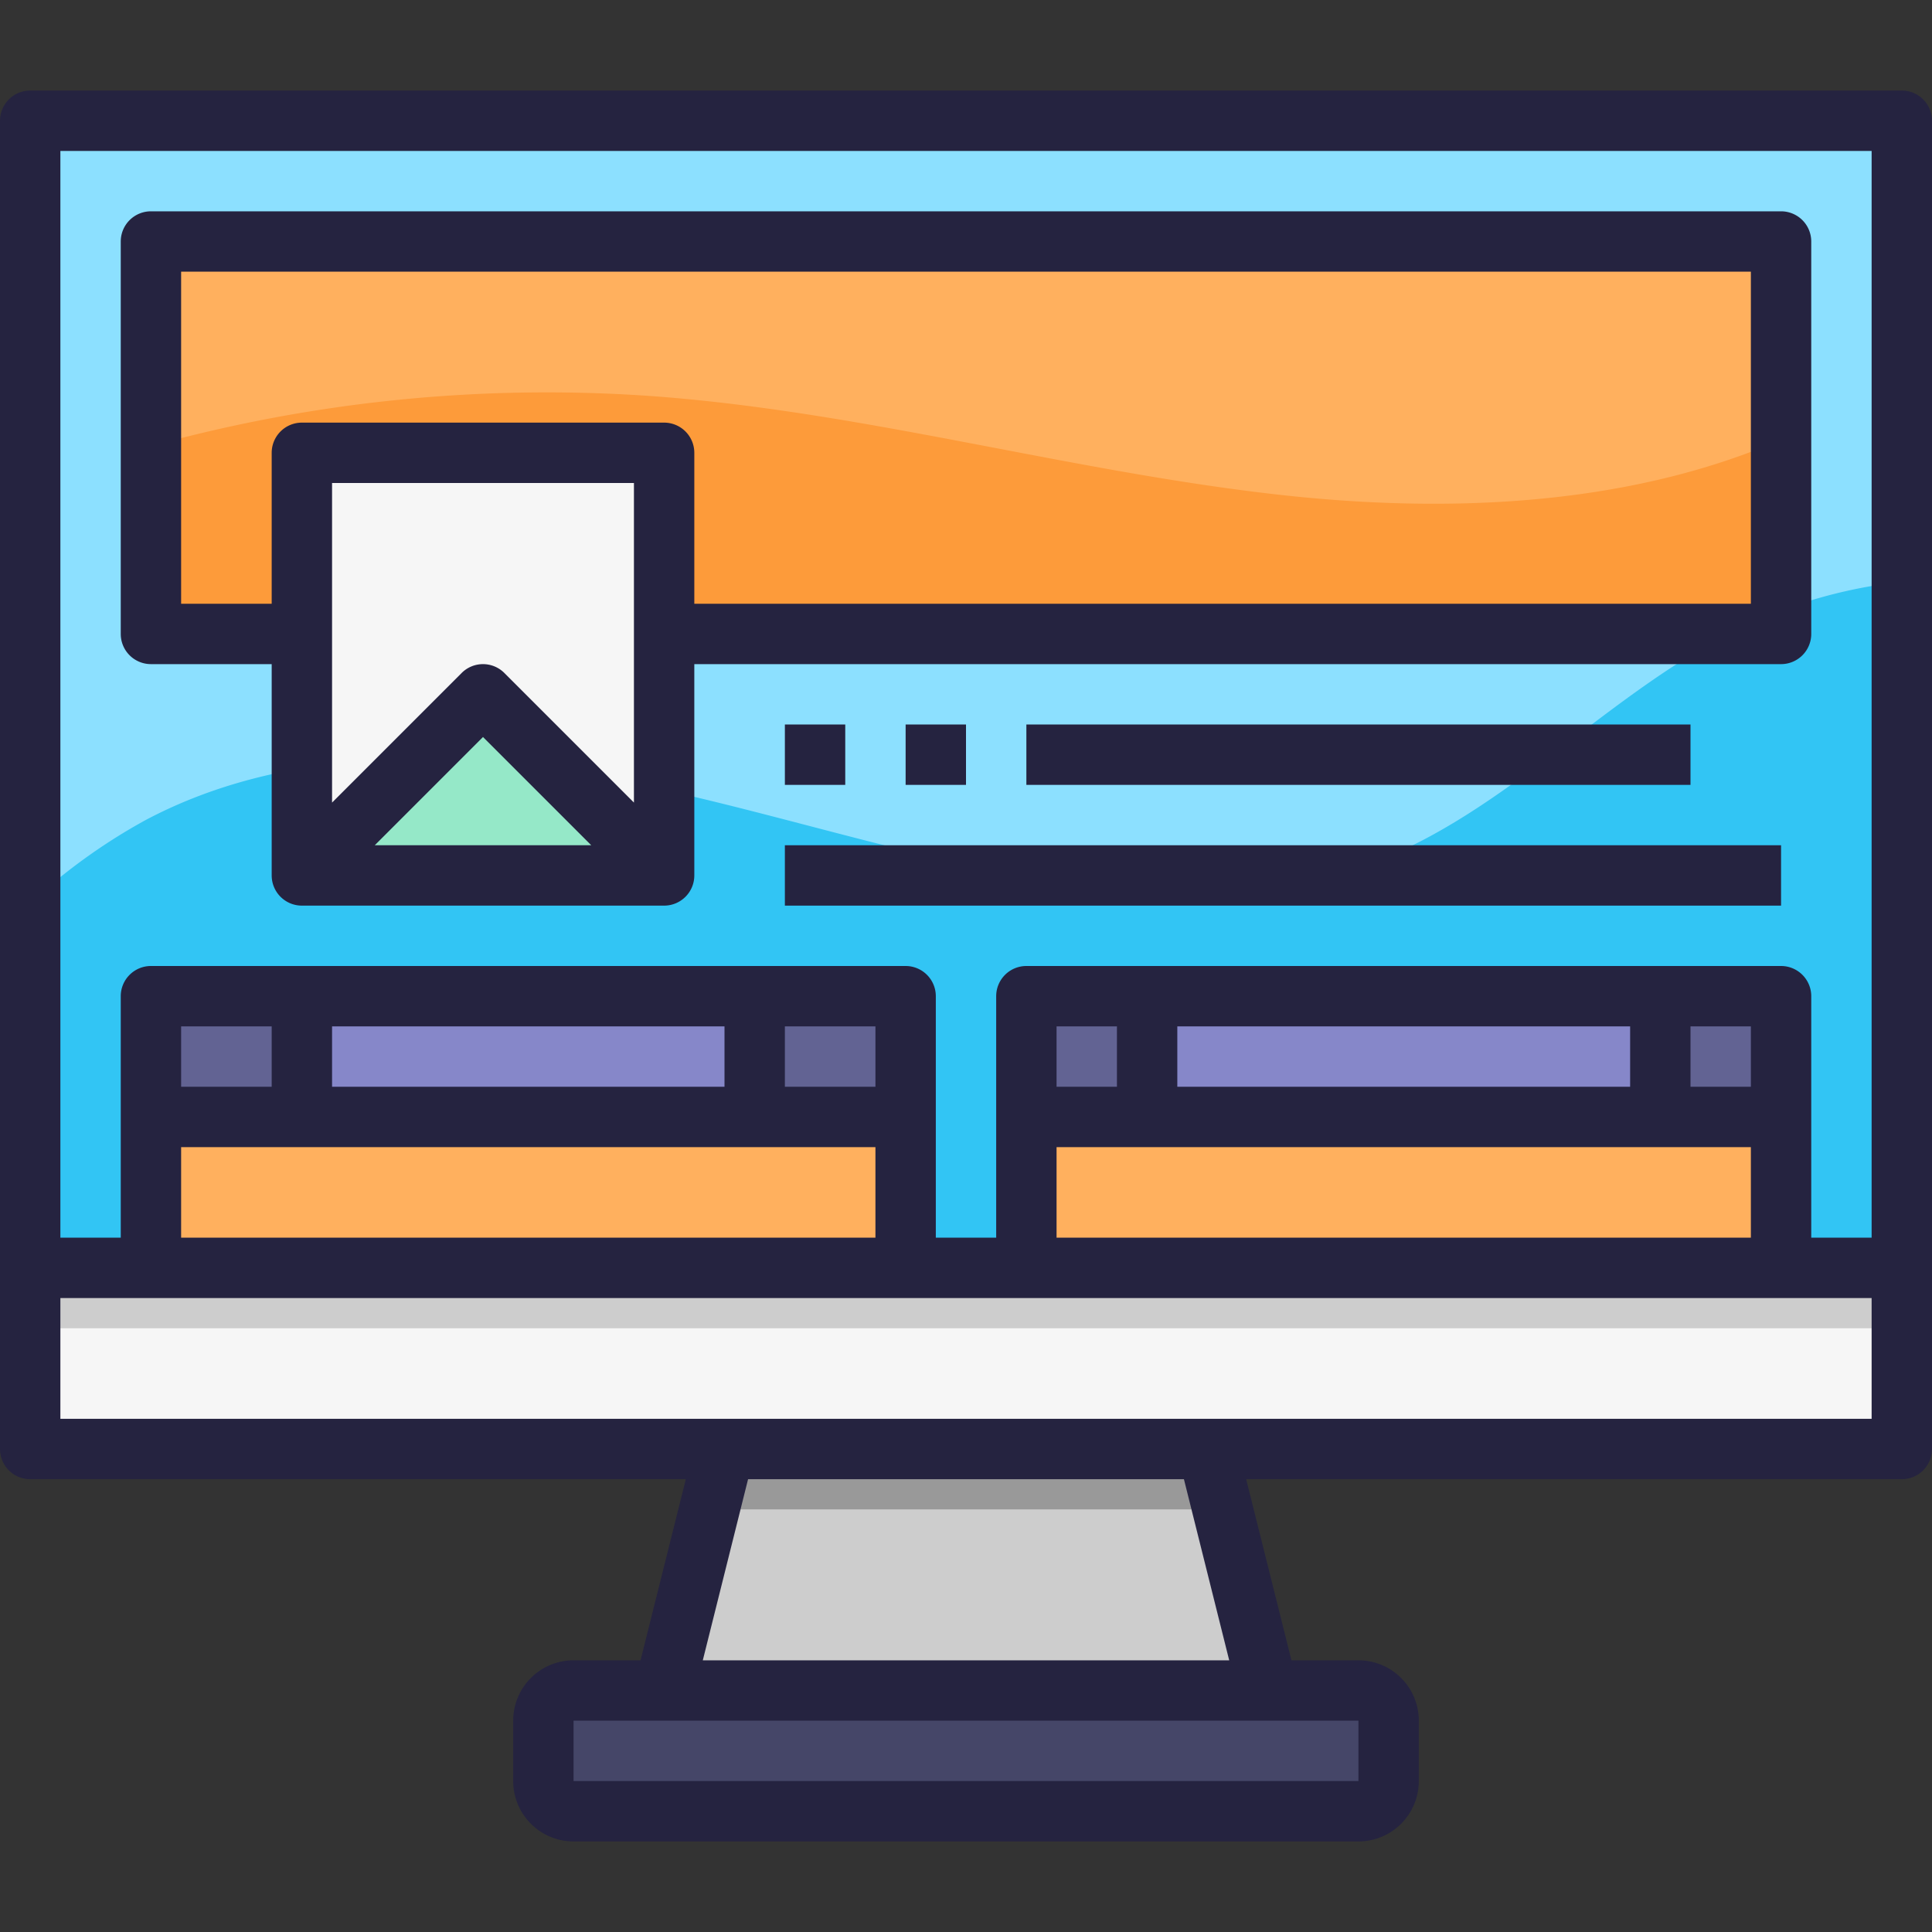
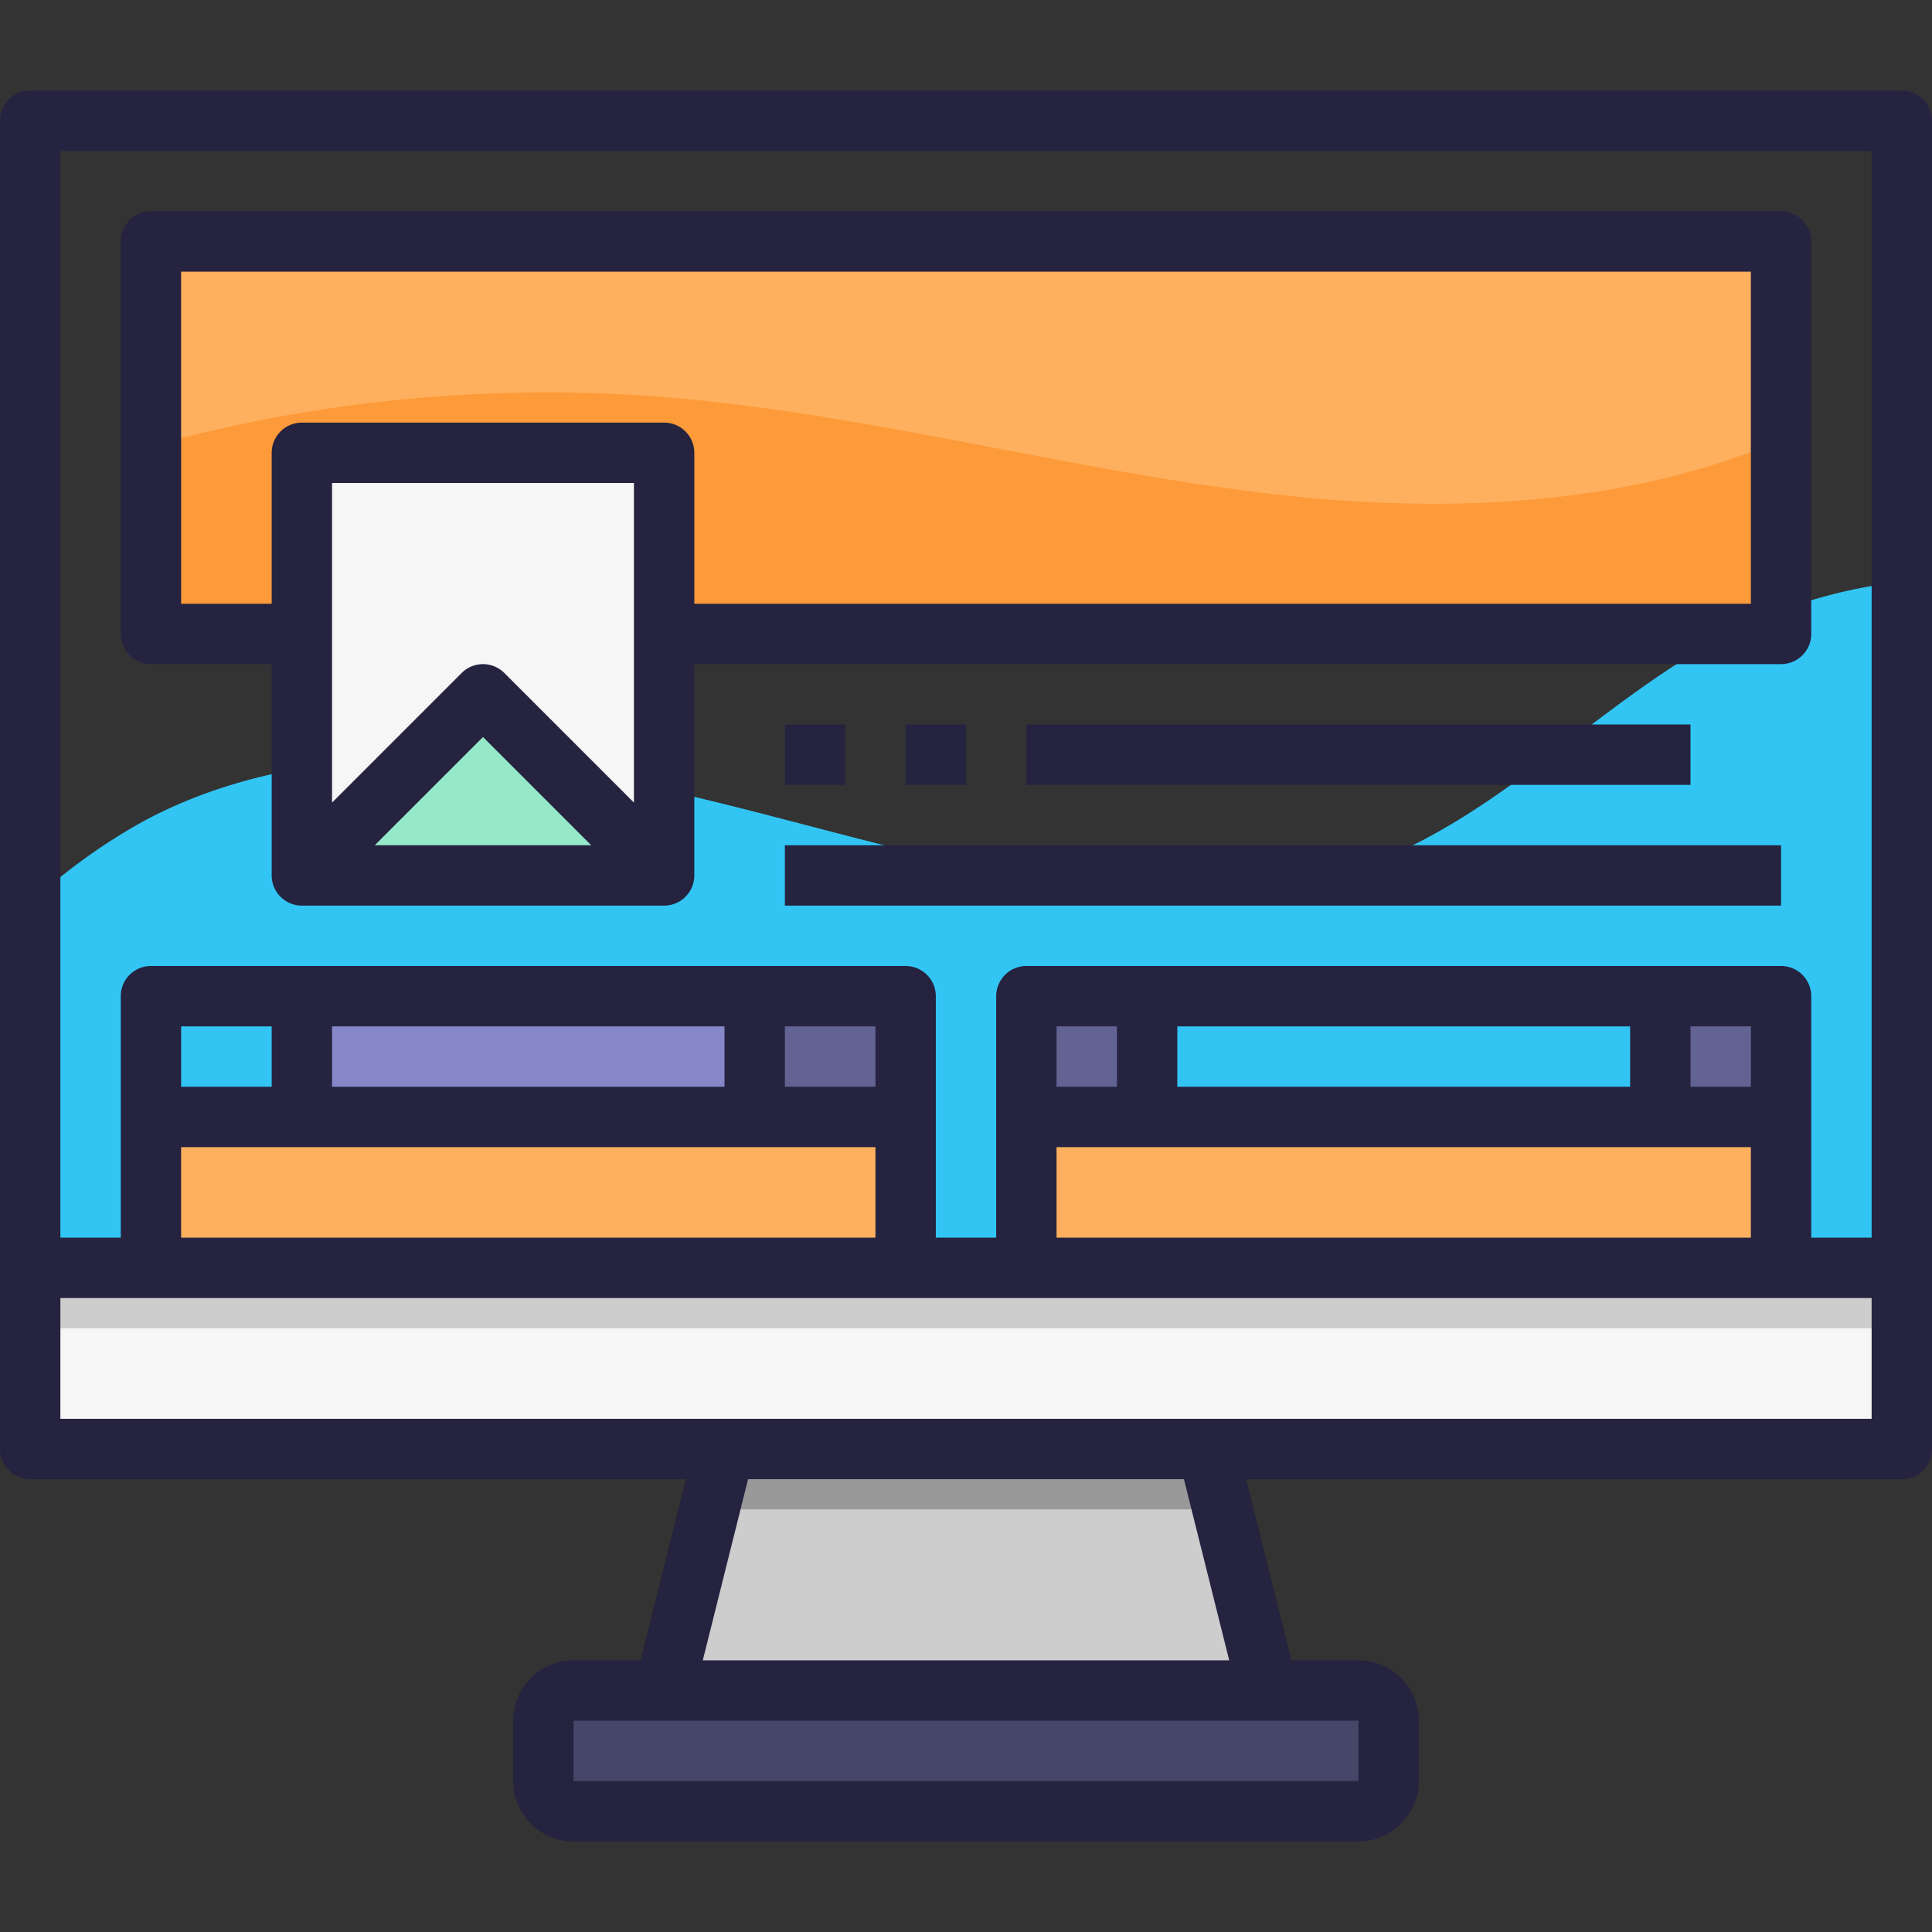
<svg xmlns="http://www.w3.org/2000/svg" viewBox="0 0 64 64">
  <rect x="0" y="0" width="64" height="64" fill="#333333" stroke="none" />
  <defs>
    <style>.cls-1{fill:#8ce0ff;}.cls-2{fill:#32c5f4;}.cls-3{fill:#f6f6f6;}.cls-4{fill:#cdcdcd;}.cls-5{fill:#454668;}.cls-6{fill:#999;}.cls-7{fill:#ffb05e;}.cls-8{fill:#95e8c8;}.cls-9{fill:#626393;}.cls-10{fill:#8687c9;}.cls-11{fill:#fd9b3a;}.cls-12{fill:#252340;}</style>
  </defs>
  <title>22-Computer Application</title>
  <g id="_22-Computer_Application" data-name="22-Computer Application">
-     <rect class="cls-1" x="1" y="4" width="62" height="44" />
    <path class="cls-2" d="M45.322,28.639a19.944,19.944,0,0,1-9.493.687c-5.249-.7-10.286-2.5-15.485-3.506S9.5,24.687,4.825,27.165A19.226,19.226,0,0,0,1,29.919V48H63V19.274a16.36,16.36,0,0,0-5.244,1.478C53.311,22.87,49.943,26.94,45.322,28.639Z" />
    <rect class="cls-3" x="1" y="42" width="62" height="6" />
    <rect class="cls-4" x="1" y="42" width="62" height="2" />
    <polygon class="cls-4" points="42 56 22 56 24 48 40 48 42 56" />
    <g id="_Group_" data-name="&lt;Group&gt;">
      <rect class="cls-5" x="18" y="56" width="28" height="4" rx="1" ry="1" />
    </g>
    <polygon class="cls-6" points="40 48 24 48 23.5 50 40.5 50 40 48" />
    <polygon class="cls-7" points="30 37 30 42 5 42 5 37 10 37 25 37 30 37" />
    <polygon class="cls-7" points="59 37 59 42 34 42 34 37 38 37 55 37 59 37" />
    <polygon class="cls-7" points="59 8 59 21 22 21 22 15 10 15 10 21 5 21 5 8 59 8" />
    <polygon class="cls-8" points="22 29 10 29 16 23 22 29" />
    <polygon class="cls-3" points="22 21 22 29 16 23 10 29 10 21 10 15 22 15 22 21" />
-     <rect class="cls-9" x="5" y="33" width="5" height="4" />
    <rect class="cls-9" x="25" y="33" width="5" height="4" />
    <rect class="cls-9" x="34" y="33" width="4" height="4" />
    <rect class="cls-9" x="55" y="33" width="4" height="4" />
    <rect class="cls-10" x="10" y="33" width="15" height="4" />
-     <rect class="cls-10" x="38" y="33" width="17" height="4" />
    <path class="cls-11" d="M42.326,16.384c-7.035-.794-13.91-2.8-20.973-3.279A49.185,49.185,0,0,0,5,14.779V21h5V15H22v6H59V14.565C53.9,16.773,47.934,17.016,42.326,16.384Z" />
    <path class="cls-12" d="M63,3H1A1,1,0,0,0,0,4V48a1,1,0,0,0,1,1H22.719l-1.5,6H19a2,2,0,0,0-2,2v2a2,2,0,0,0,2,2H45a2,2,0,0,0,2-2V57a2,2,0,0,0-2-2H42.781l-1.5-6H63a1,1,0,0,0,1-1V4A1,1,0,0,0,63,3ZM62,5V41H60V33a1,1,0,0,0-1-1H34a1,1,0,0,0-1,1v8H31V33a1,1,0,0,0-1-1H5a1,1,0,0,0-1,1v8H2V5ZM58,36H56V34h2Zm-4,0H39V34H54ZM37,36H35V34h2Zm-2,2H58v3H35Zm-6-2H26V34h3Zm-5,0H11V34H24ZM9,36H6V34H9ZM6,38H29v3H6ZM45,59H19V57H45ZM23.281,55l1.5-6H39.219l1.5,6ZM40,47H2V43H62v4Z" />
    <path class="cls-12" d="M5,22H9v7a1,1,0,0,0,1,1H22a1,1,0,0,0,1-1V22H59a1,1,0,0,0,1-1V8a1,1,0,0,0-1-1H5A1,1,0,0,0,4,8V21A1,1,0,0,0,5,22Zm16,4.586-4.293-4.293a1,1,0,0,0-1.414,0L11,26.586V16H21ZM19.586,28H12.414L16,24.414ZM6,9H58V20H23V15a1,1,0,0,0-1-1H10a1,1,0,0,0-1,1v5H6Z" />
    <rect class="cls-12" x="26" y="24" width="2" height="2" />
    <rect class="cls-12" x="30" y="24" width="2" height="2" />
    <rect class="cls-12" x="34" y="24" width="22" height="2" />
    <rect class="cls-12" x="26" y="28" width="33" height="2" />
  </g>
</svg>